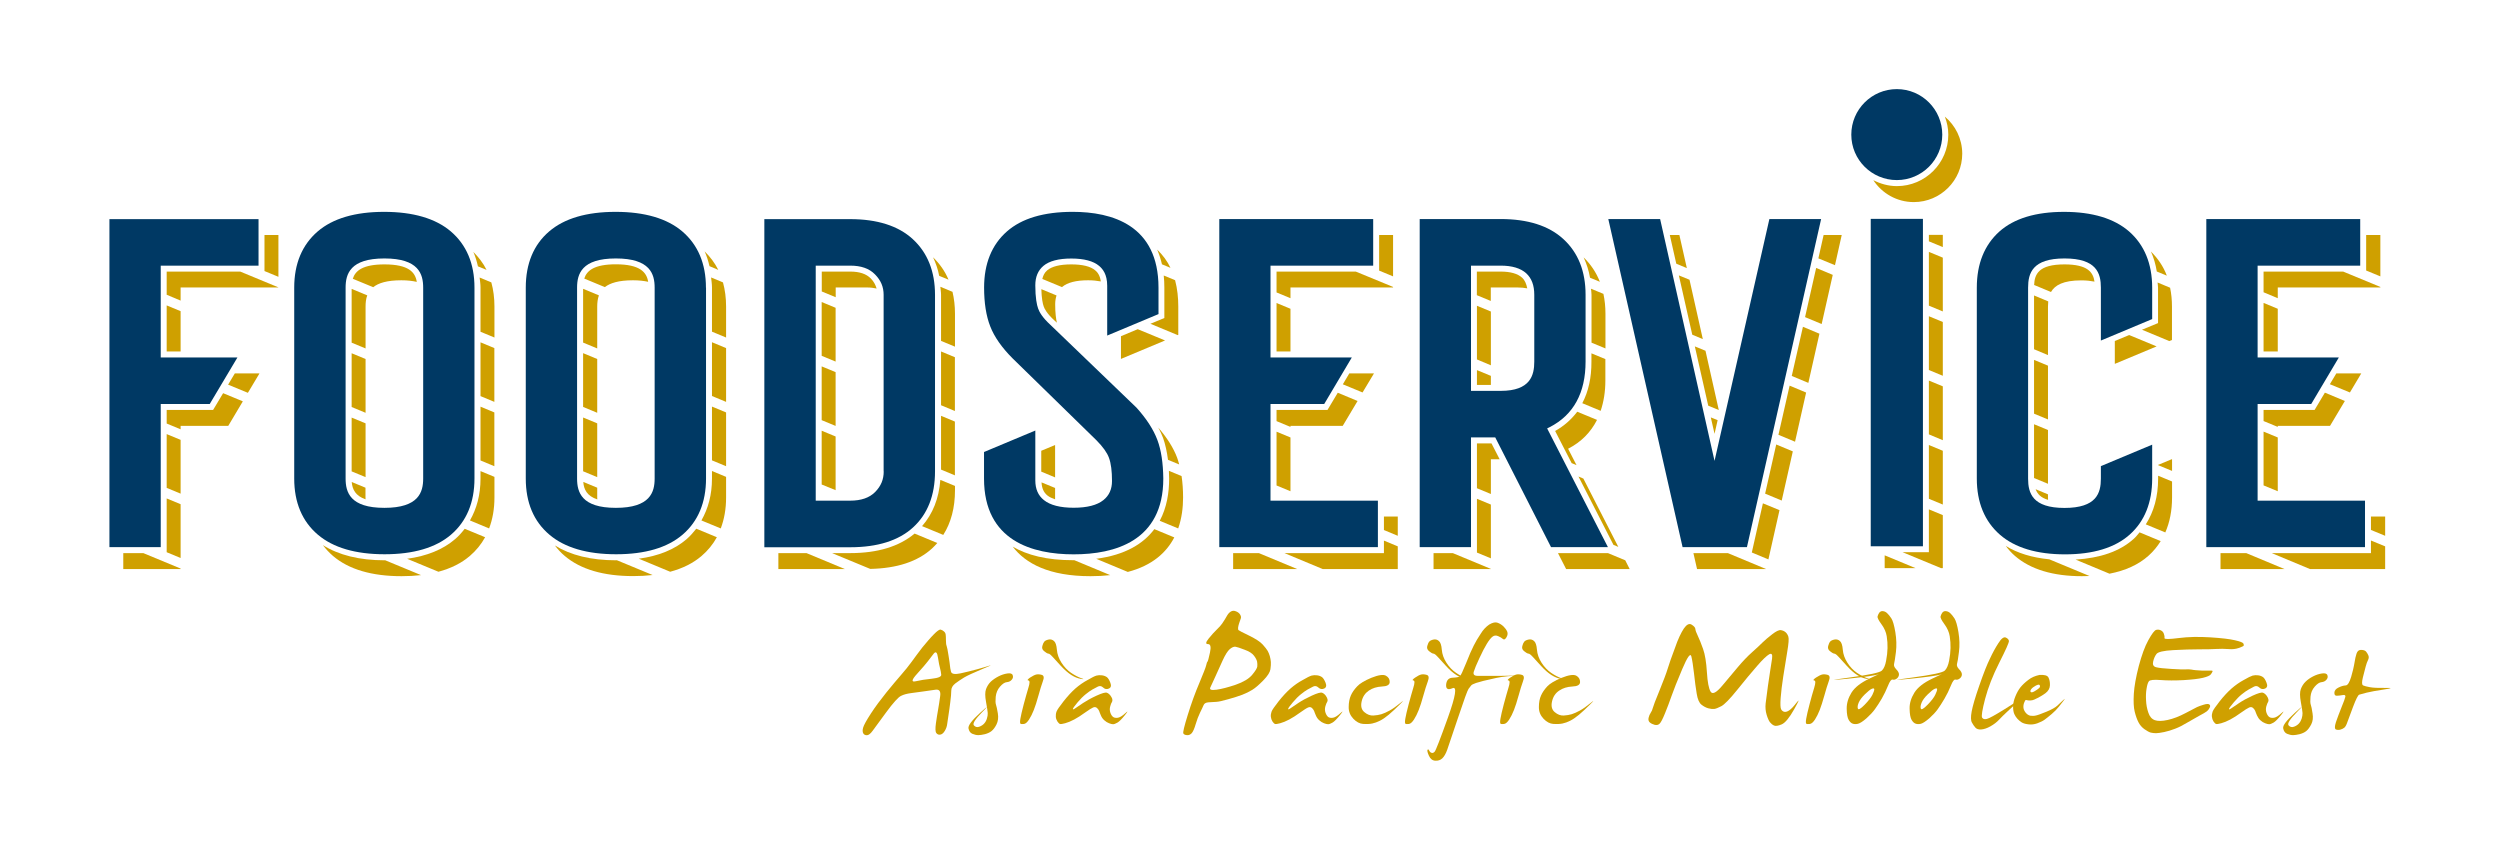
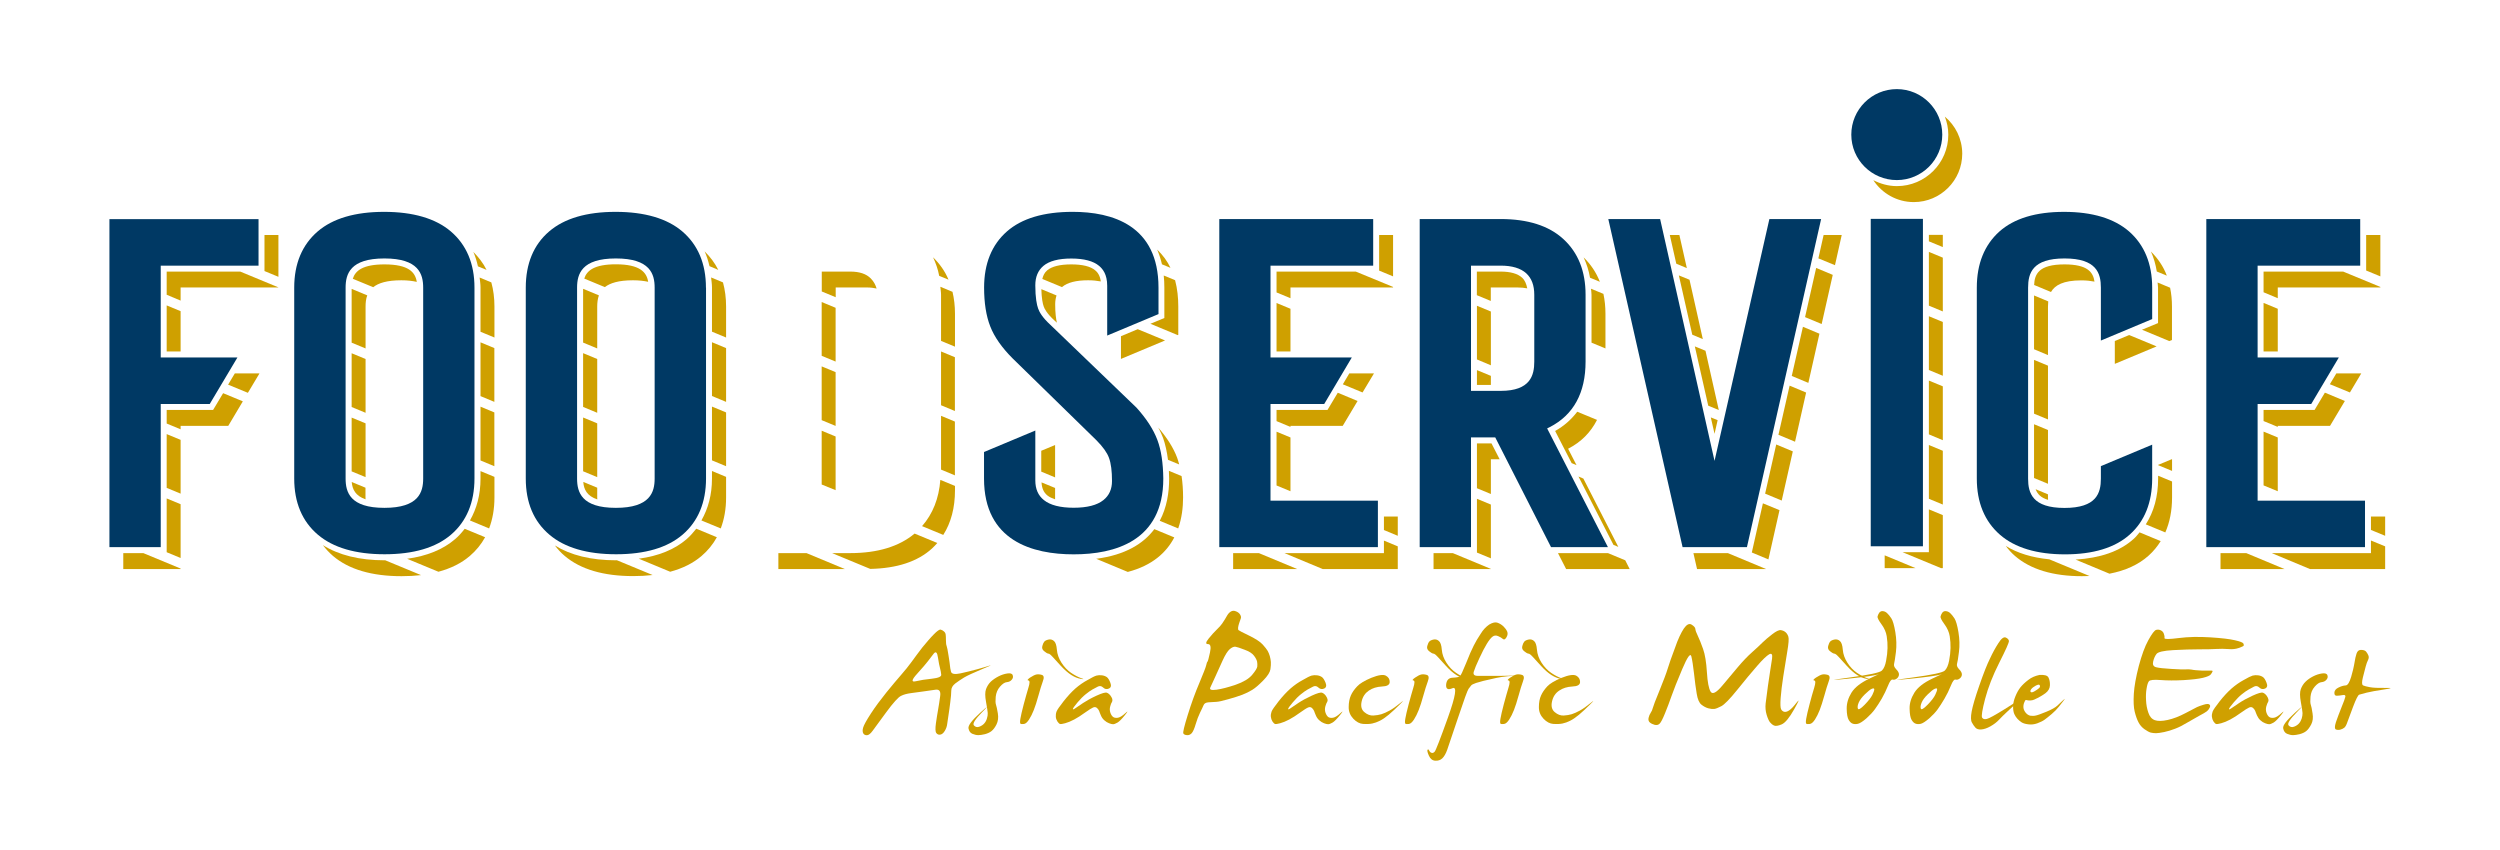
<svg xmlns="http://www.w3.org/2000/svg" version="1.1" id="Layer_1" x="0px" y="0px" viewBox="0 0 281.68 95.73" style="enable-background:new 0 0 281.68 95.73;" xml:space="preserve">
  <style type="text/css">
	.Arched_x0020_Green{fill:url(#SVGID_1_);stroke:#FFFFFF;stroke-width:0.25;stroke-miterlimit:1;}
	.st0{clip-path:url(#SVGID_3_);}
	.st1{fill:#E1E4EC;}
	.st2{fill:none;stroke:#FFFFFF;stroke-width:0.5;stroke-miterlimit:10;stroke-dasharray:3,1;}
	.st3{fill:#CFA000;}
	.st4{fill:#003964;}
	.st5{clip-path:url(#SVGID_5_);}
	.st6{fill:#FFFFFF;}
	.st7{clip-path:url(#SVGID_7_);}
	.st8{clip-path:url(#SVGID_9_);}
	.st9{clip-path:url(#SVGID_11_);}
	.st10{fill:none;stroke:#CFA000;stroke-width:0.5;stroke-miterlimit:10;stroke-dasharray:3,1;}
	.st11{clip-path:url(#SVGID_13_);}
	.st12{fill:none;stroke:#CFA000;stroke-width:2;stroke-miterlimit:10;}
	.st13{clip-path:url(#SVGID_15_);}
	.st14{fill:none;stroke:#FFFFFF;stroke-width:0.5;stroke-miterlimit:10;stroke-dasharray:3.001,1;}
	.st15{fill:#003964;stroke:#003964;stroke-width:2;stroke-miterlimit:10;}
	.st16{fill:#CFA000;stroke:#CFA000;stroke-width:2;stroke-miterlimit:10;}
	.st17{fill:none;stroke:#CFA000;stroke-miterlimit:10;}
	.st18{fill:none;stroke:#CFA000;stroke-miterlimit:10;stroke-dasharray:3.142,2.095;}
	.st19{fill:none;stroke:#CFA000;stroke-width:0.5;stroke-miterlimit:10;}
	.st20{fill:none;stroke:#CFA000;stroke-width:0.25;stroke-miterlimit:10;}
	.st21{fill:none;}
	.st22{clip-path:url(#SVGID_17_);}
	.st23{fill:#00456F;}
	.st24{fill:#20527B;}
	.st25{fill:#3E6289;}
	.st26{fill:#587397;}
	.st27{fill:#7287A7;}
	.st28{fill:#8D9CB7;}
	.st29{fill:#A8B3C8;}
	.st30{fill:#C4CBDA;}
	.st31{fill:#D4A924;}
	.st32{fill:#D9B141;}
	.st33{fill:#DEBA5A;}
	.st34{fill:#E3C473;}
	.st35{fill:#E7CD8B;}
	.st36{fill:#ECD7A3;}
	.st37{fill:#F1E1BA;}
	.st38{fill:#F6EBD1;}
	.st39{fill:#FAF5E8;}
	.st40{clip-path:url(#SVGID_19_);}
	.st41{fill:#003964;stroke:#FFFFFF;stroke-miterlimit:10;}
	.st42{fill:#587397;stroke:#FFFFFF;stroke-miterlimit:10;}
	.st43{opacity:0.6;}
	.st44{fill:#87888A;}
	.st45{stroke:#FFFFFF;stroke-miterlimit:10;}
	.st46{fill:#87888A;stroke:#FFFFFF;stroke-miterlimit:10;}
	.st47{fill:#FFFFFF;stroke:#3E3D40;stroke-miterlimit:10;}
	.st48{fill:none;stroke:#3E3D40;stroke-width:0.25;stroke-miterlimit:10;}
	.st49{fill:#3E3D40;}
	.st50{fill:none;stroke:#3E3D40;stroke-width:0.25;stroke-miterlimit:10;stroke-dasharray:2,2;}
	.st51{fill:#41A62A;}
	.st52{fill:#E2001A;}
	.st53{fill:#CFA000;stroke:#E2001A;stroke-width:0.25;}
	.st54{fill:#003964;stroke:#E2001A;stroke-width:0.25;}
	.st55{fill:none;stroke:#E5352D;stroke-width:0.583;}
	.st56{clip-path:url(#SVGID_21_);}
	.st57{clip-path:url(#SVGID_23_);}
	.st58{clip-path:url(#SVGID_25_);}
	.st59{fill:none;stroke:#FFFFFF;stroke-width:2;stroke-miterlimit:10;}
	.st60{fill:none;stroke:#3E3D40;stroke-width:0.5;stroke-miterlimit:10;stroke-dasharray:0.5;}
	.st61{clip-path:url(#SVGID_27_);}
	.st62{fill:none;stroke:#3E3D40;stroke-width:0.5;stroke-miterlimit:10;}
	.st63{fill:none;stroke:#3E3D40;stroke-width:0.5;stroke-miterlimit:10;stroke-dasharray:2.991,0.997;}
	.st64{clip-path:url(#SVGID_29_);}
	.st65{clip-path:url(#SVGID_31_);}
	.st66{fill:none;stroke:#3E3D40;stroke-width:0.25;}
	.st67{clip-path:url(#SVGID_33_);}
	.st68{fill:#305A82;}
	.st69{fill:#FFFFFF;stroke:#3E3D40;stroke-width:0.25;stroke-miterlimit:10;}
	.st70{clip-path:url(#SVGID_35_);}
	.st71{clip-path:url(#SVGID_37_);}
	.st72{fill:#ECEDED;}
	.st73{fill:#646567;}
	.st74{clip-path:url(#SVGID_39_);}
	.st75{clip-path:url(#SVGID_41_);}
	.st76{clip-path:url(#SVGID_43_);}
	.st77{clip-path:url(#SVGID_45_);}
	.st78{clip-path:url(#SVGID_47_);}
	.st79{clip-path:url(#SVGID_55_);}
	.st80{clip-path:url(#SVGID_57_);}
	.st81{clip-path:url(#SVGID_59_);}
	.st82{fill:none;stroke:#E5352D;stroke-width:0.25;}
	.st83{clip-path:url(#SVGID_61_);}
	.st84{clip-path:url(#SVGID_63_);}
	.st85{clip-path:url(#SVGID_65_);}
	.st86{clip-path:url(#SVGID_67_);}
	.st87{fill:none;stroke:#CFA000;stroke-width:3;stroke-miterlimit:10;}
	.st88{clip-path:url(#SVGID_69_);}
	.st89{clip-path:url(#SVGID_71_);}
	.st90{fill:#003964;stroke:#003964;stroke-width:0.25;stroke-miterlimit:10;}
	.st91{fill:#CFA000;stroke:#CFA000;stroke-width:0.25;stroke-miterlimit:10;}
	.st92{clip-path:url(#SVGID_73_);}
	.st93{clip-path:url(#SVGID_75_);}
	.st94{fill:#E0BF66;}
	.st95{fill:#003964;stroke:#E2001A;stroke-width:0.5;stroke-miterlimit:10;}
	.st96{clip-path:url(#SVGID_77_);}
	.st97{clip-path:url(#SVGID_79_);}
	.st98{clip-path:url(#SVGID_81_);}
	.st99{clip-path:url(#SVGID_83_);}
	.st100{fill:none;stroke:#000000;stroke-width:0.25;stroke-miterlimit:10;}
	.st101{fill:none;stroke:#E2001A;stroke-width:0.25;stroke-miterlimit:10;}
	.st102{fill:none;stroke:#E2001A;stroke-width:0.25;stroke-miterlimit:10;stroke-dasharray:0.98,0.98;}
	.st103{fill:none;stroke:#E2001A;stroke-width:0.25;stroke-miterlimit:10;stroke-dasharray:1.008,1.008;}
	.st104{fill:none;stroke:#E2001A;stroke-width:0.25;stroke-miterlimit:10;stroke-dasharray:1.006,1.006;}
	.st105{fill:none;stroke:#E2001A;stroke-width:0.25;stroke-miterlimit:10;stroke-dasharray:0.982,0.982;}
	.st106{fill:none;stroke:#E2001A;stroke-width:0.25;stroke-miterlimit:10;stroke-dasharray:0.999,0.999;}
	.st107{fill:none;stroke:#E2001A;stroke-width:0.25;stroke-miterlimit:10;stroke-dasharray:0.992,0.992;}
	.st108{fill:none;stroke:#E2001A;stroke-width:0.25;stroke-miterlimit:10;stroke-dasharray:0.991,0.991;}
	.st109{fill:none;stroke:#E2001A;stroke-width:0.25;stroke-miterlimit:10;stroke-dasharray:1.002,1.002;}
	.st110{fill:none;stroke:#E2001A;stroke-width:0.25;stroke-miterlimit:10;stroke-dasharray:0.975,0.975;}
	.st111{fill:none;stroke:#E2001A;stroke-width:0.25;stroke-miterlimit:10;stroke-dasharray:0.99,0.99;}
	.st112{fill:none;stroke:#E2001A;stroke-width:0.25;stroke-miterlimit:10;stroke-dasharray:1.01,1.01;}
	.st113{fill:none;stroke:#E2001A;stroke-width:0.25;stroke-miterlimit:10;stroke-dasharray:0.994,0.994;}
	.st114{fill:#58585A;}
	.st115{fill:none;stroke:#58585A;stroke-width:2;}
	.st116{clip-path:url(#SVGID_85_);}
	.st117{fill:none;stroke:#58585A;}
	.st118{clip-path:url(#SVGID_87_);}
	.st119{fill:none;stroke:#58585A;stroke-dasharray:2.885,2.885;}
	.st120{fill:none;stroke:#58585A;stroke-dasharray:3.024,3.024;}
	.st121{fill:none;stroke:#58585A;stroke-dasharray:3;}
	.st122{clip-path:url(#SVGID_89_);}
	.st123{fill:none;stroke:#E2001A;stroke-width:0.25;stroke-miterlimit:10;stroke-dasharray:1.017,1.017;}
	.st124{fill:none;stroke:#E2001A;stroke-width:0.25;stroke-miterlimit:10;stroke-dasharray:0.986,0.986;}
	.st125{clip-path:url(#SVGID_91_);}
	.st126{clip-path:url(#SVGID_93_);}
	.st127{fill:none;stroke:#CFA000;stroke-width:0.5;stroke-miterlimit:10;stroke-dasharray:3,2;}
	.st128{fill-rule:evenodd;clip-rule:evenodd;fill:#A6A39F;}
	.st129{fill-rule:evenodd;clip-rule:evenodd;}
	.st130{fill:#C8990C;}
	.st131{fill-rule:evenodd;clip-rule:evenodd;fill:#111211;}
	.st132{fill-rule:evenodd;clip-rule:evenodd;fill:#C8990C;}
	.st133{fill-rule:evenodd;clip-rule:evenodd;fill:#3F3D3A;}
	.st134{fill-rule:evenodd;clip-rule:evenodd;fill:#201F1D;}
	.st135{fill-rule:evenodd;clip-rule:evenodd;fill:#75181A;}
	.st136{fill-rule:evenodd;clip-rule:evenodd;fill:#601A1B;}
	.st137{fill:#F7DFA5;}
	.st138{fill:#A6132F;}
	.st139{fill:#931232;}
	.st140{fill:none;stroke:#87888A;stroke-width:0.25;stroke-miterlimit:10;}
	.st141{clip-path:url(#SVGID_95_);}
	.st142{fill-rule:evenodd;clip-rule:evenodd;fill:#CFA000;}
	.st143{fill:none;stroke:#E2001A;stroke-width:0.25;stroke-miterlimit:10;stroke-dasharray:1.021,1.021;}
	.st144{fill:none;stroke:#E2001A;stroke-width:0.25;stroke-miterlimit:10;stroke-dasharray:0.994,0.994;}
	.st145{fill:none;stroke:#E2001A;stroke-width:0.25;stroke-miterlimit:10;stroke-dasharray:1.004,1.004;}
	.st146{fill:none;stroke:#E2001A;stroke-width:0.25;stroke-miterlimit:10;stroke-dasharray:1.008,1.008;}
	.st147{fill:none;stroke:#E2001A;stroke-width:0.25;stroke-miterlimit:10;stroke-dasharray:1.006,1.006;}
	.st148{fill:none;stroke:#E2001A;stroke-width:0.25;stroke-miterlimit:10;stroke-dasharray:1.001,1.001;}
	.st149{fill:none;stroke:#E2001A;stroke-width:0.25;stroke-miterlimit:10;stroke-dasharray:0.984,0.984;}
	.st150{fill:none;stroke:#E2001A;stroke-width:0.25;stroke-miterlimit:10;stroke-dasharray:0.993,0.993;}
	.st151{fill:none;stroke:#E2001A;stroke-width:0.25;stroke-miterlimit:10;stroke-dasharray:1.004,1.004;}
	.st152{fill:none;stroke:#E2001A;stroke-width:0.25;stroke-miterlimit:10;stroke-dasharray:1.005,1.005;}
	.st153{fill:none;stroke:#E2001A;stroke-width:0.25;stroke-miterlimit:10;stroke-dasharray:1.008,1.008;}
	.st154{fill:none;stroke:#E2001A;stroke-width:0.25;stroke-miterlimit:10;stroke-dasharray:0.996,0.996;}
	.st155{fill:none;stroke:#E2001A;stroke-width:0.25;stroke-miterlimit:10;stroke-dasharray:1.02,1.02;}
	.st156{fill:none;stroke:#E2001A;stroke-width:0.25;stroke-miterlimit:10;stroke-dasharray:0.995,0.995;}
	.st157{fill:none;stroke:#E2001A;stroke-width:0.25;stroke-miterlimit:10;stroke-dasharray:1.009,1.009;}
	.st158{clip-path:url(#SVGID_97_);}
	.st159{fill-rule:evenodd;clip-rule:evenodd;fill:#5F1A1B;}
	.st160{fill:#B10035;}
	.st161{fill:none;stroke:#CFA000;stroke-width:0.5;stroke-miterlimit:10;stroke-dasharray:3.003,2.002;}
	.st162{fill:#A40133;}
	.st163{fill:none;stroke:#E2001A;stroke-width:0.25;stroke-miterlimit:10;stroke-dasharray:0.997,0.997;}
	.st164{fill:none;stroke:#E2001A;stroke-width:0.25;stroke-miterlimit:10;stroke-dasharray:0.992,0.992;}
	.st165{fill:none;stroke:#E2001A;stroke-width:0.25;stroke-miterlimit:10;stroke-dasharray:1.017,1.017;}
	.st166{fill:none;stroke:#E2001A;stroke-width:0.25;stroke-miterlimit:10;stroke-dasharray:0.991,0.991;}
	.st167{fill:none;stroke:#E2001A;stroke-width:0.25;stroke-miterlimit:10;stroke-dasharray:0.998,0.998;}
	.st168{fill:none;stroke:#E2001A;stroke-width:0.25;stroke-miterlimit:10;stroke-dasharray:1,1;}
	.st169{clip-path:url(#SVGID_99_);}
</style>
  <linearGradient id="SVGID_1_" gradientUnits="userSpaceOnUse" x1="-8707.719" y1="5303.168" x2="-8707.012" y2="5302.461">
    <stop offset="0" style="stop-color:#259E2E" />
    <stop offset="0.983" style="stop-color:#1C381D" />
  </linearGradient>
  <g>
    <g>
      <path class="st3" d="M105.21,71.48c0.38-0.39,0.64-0.57,0.77-0.54c0.13,0.03,0.26,0.1,0.37,0.2c0.12,0.1,0.18,0.21,0.2,0.35    c0.02,0.13,0.03,0.35,0.03,0.66c0,0.31,0.03,0.52,0.08,0.63c0.05,0.12,0.12,0.49,0.22,1.13c0.1,0.63,0.15,1.01,0.16,1.15    c0.01,0.14,0.04,0.34,0.11,0.61c0.06,0.27,0.42,0.34,1.07,0.2c0.64-0.14,1.28-0.3,1.91-0.47c0.62-0.18,1.09-0.31,1.39-0.41    c0.3-0.09-0.02,0.05-0.95,0.44c-0.93,0.39-1.58,0.69-1.95,0.91c-0.37,0.23-0.7,0.45-0.99,0.67c-0.29,0.23-0.45,0.49-0.45,0.81    c0,0.31-0.04,0.74-0.11,1.29c-0.07,0.55-0.13,1.03-0.2,1.45c-0.07,0.42-0.12,0.76-0.15,1.02c-0.03,0.27-0.12,0.52-0.27,0.77    c-0.15,0.25-0.32,0.39-0.5,0.42c-0.19,0.04-0.34-0.03-0.45-0.17c-0.12-0.15-0.13-0.52-0.05-1.1c0.08-0.58,0.17-1.11,0.25-1.57    c0.08-0.46,0.16-0.96,0.23-1.5c0.08-0.54-0.1-0.78-0.52-0.72c-0.42,0.06-0.87,0.12-1.33,0.19c-0.47,0.07-0.93,0.13-1.4,0.19    c-0.47,0.06-0.86,0.16-1.17,0.32c-0.31,0.15-0.86,0.76-1.65,1.83c-0.79,1.07-1.3,1.77-1.54,2.1c-0.24,0.33-0.46,0.5-0.65,0.5    s-0.33-0.07-0.41-0.22c-0.08-0.15-0.09-0.36-0.01-0.64c0.08-0.28,0.37-0.81,0.87-1.58c0.5-0.77,1.09-1.56,1.75-2.38    c0.66-0.81,1.22-1.48,1.66-1.98c0.44-0.5,0.84-1,1.19-1.48c0.35-0.49,0.75-1.02,1.2-1.61C104.41,72.36,104.82,71.87,105.21,71.48z     M105.68,74.08c-0.08-0.58-0.24-0.73-0.48-0.43c-0.23,0.29-0.45,0.58-0.65,0.85c-0.2,0.27-0.61,0.74-1.22,1.42    c-0.62,0.68-0.67,0.96-0.16,0.84c0.51-0.12,1.12-0.22,1.84-0.29c0.72-0.08,1.07-0.23,1.04-0.46c-0.02-0.23-0.07-0.47-0.13-0.7    C105.85,75.07,105.77,74.66,105.68,74.08z" />
      <path class="st3" d="M112.5,76.21c0.33-0.17,0.66-0.28,1-0.33c0.33-0.05,0.54,0.01,0.6,0.19c0.07,0.17,0.04,0.35-0.1,0.51    c-0.14,0.17-0.32,0.26-0.56,0.28c-0.24,0.02-0.49,0.19-0.77,0.51c-0.28,0.32-0.43,0.7-0.48,1.13c-0.04,0.44-0.03,0.74,0.03,0.9    c0.06,0.17,0.13,0.49,0.21,0.98c0.08,0.48,0.02,0.89-0.15,1.24c-0.17,0.34-0.36,0.59-0.56,0.75c-0.2,0.16-0.45,0.27-0.74,0.35    c-0.3,0.07-0.55,0.11-0.75,0.11c-0.21,0-0.43-0.05-0.67-0.15c-0.24-0.1-0.38-0.31-0.44-0.62c-0.05-0.32,0.38-0.89,1.31-1.74    c0.93-0.84,1-0.87,0.22-0.07c-0.78,0.79-1.09,1.29-0.92,1.48c0.17,0.19,0.37,0.24,0.61,0.15c0.24-0.09,0.42-0.21,0.56-0.37    c0.14-0.16,0.24-0.34,0.3-0.56c0.07-0.22,0.1-0.43,0.09-0.61c-0.01-0.19-0.07-0.6-0.19-1.25c-0.12-0.64-0.12-1.13,0-1.45    c0.12-0.32,0.3-0.61,0.54-0.84C111.88,76.58,112.17,76.38,112.5,76.21z" />
      <path class="st3" d="M116.75,76c0.19-0.04,0.39-0.03,0.63,0.04c0.24,0.07,0.28,0.31,0.12,0.72c-0.15,0.42-0.32,0.96-0.5,1.62    c-0.18,0.67-0.36,1.21-0.52,1.62c-0.16,0.41-0.34,0.77-0.54,1.08c-0.2,0.3-0.39,0.47-0.57,0.49c-0.18,0.02-0.31,0.02-0.38-0.02    c-0.07-0.04-0.08-0.23-0.02-0.58c0.06-0.35,0.18-0.88,0.37-1.6c0.19-0.72,0.37-1.34,0.53-1.88c0.17-0.53,0.17-0.8,0-0.82    c-0.16-0.01-0.1-0.12,0.18-0.32C116.35,76.16,116.58,76.04,116.75,76z M118.75,72.22c0.18,0.15,0.29,0.47,0.33,0.98    c0.04,0.5,0.21,0.99,0.52,1.47c0.31,0.48,0.67,0.86,1.08,1.14c0.42,0.28,0.8,0.48,1.14,0.6c0.34,0.11,0.34,0.14-0.03,0.08    c-0.37-0.06-0.73-0.21-1.09-0.44c-0.36-0.23-0.75-0.57-1.17-1.02c-0.42-0.45-0.72-0.79-0.91-1c-0.19-0.21-0.33-0.33-0.4-0.36    c-0.08-0.03-0.15-0.04-0.2-0.05c-0.05-0.01-0.18-0.1-0.37-0.25c-0.2-0.15-0.27-0.34-0.21-0.57c0.05-0.22,0.13-0.39,0.22-0.5    c0.09-0.11,0.25-0.19,0.48-0.24C118.36,72.01,118.56,72.06,118.75,72.22z" />
      <path class="st3" d="M123.54,76.12c0.19-0.05,0.4-0.06,0.63-0.03c0.23,0.03,0.41,0.11,0.55,0.21c0.14,0.11,0.27,0.32,0.39,0.64    c0.12,0.32,0.07,0.53-0.17,0.64c-0.24,0.11-0.45,0.07-0.64-0.11c-0.19-0.18-0.39-0.22-0.6-0.11c-0.21,0.11-0.41,0.22-0.62,0.33    c-0.2,0.11-0.45,0.29-0.75,0.53c-0.3,0.24-0.61,0.55-0.92,0.92c-0.31,0.38-0.49,0.61-0.52,0.72c-0.03,0.1,0.05,0.09,0.24-0.04    c0.2-0.13,0.49-0.33,0.9-0.61c0.41-0.27,0.91-0.55,1.52-0.83c0.61-0.28,1-0.39,1.16-0.33c0.16,0.06,0.3,0.18,0.42,0.34    c0.12,0.17,0.19,0.31,0.2,0.43c0.02,0.12,0,0.21-0.05,0.29c-0.06,0.07-0.12,0.23-0.19,0.48c-0.07,0.25-0.06,0.49,0.02,0.72    c0.08,0.23,0.19,0.39,0.32,0.48c0.13,0.09,0.31,0.11,0.53,0.08c0.22-0.04,0.5-0.21,0.83-0.51c0.33-0.3,0.31-0.23-0.04,0.21    c-0.36,0.45-0.64,0.73-0.85,0.85c-0.21,0.12-0.37,0.18-0.49,0.18c-0.11,0-0.27-0.04-0.45-0.11c-0.19-0.07-0.36-0.18-0.53-0.33    c-0.17-0.15-0.3-0.33-0.39-0.55c-0.09-0.22-0.16-0.37-0.19-0.48c-0.03-0.1-0.11-0.22-0.23-0.34c-0.12-0.12-0.27-0.15-0.45-0.08    c-0.17,0.07-0.48,0.27-0.92,0.58c-0.44,0.32-0.84,0.58-1.22,0.78c-0.38,0.2-0.72,0.34-1.02,0.42c-0.3,0.08-0.49,0.11-0.58,0.08    c-0.09-0.03-0.18-0.12-0.29-0.28c-0.1-0.16-0.17-0.34-0.18-0.53c-0.01-0.19,0.01-0.39,0.08-0.58c0.07-0.2,0.34-0.58,0.8-1.17    c0.46-0.58,0.9-1.06,1.33-1.44c0.43-0.37,0.88-0.69,1.37-0.95C123.01,76.34,123.34,76.18,123.54,76.12z" />
      <path class="st3" d="M138.69,68.9c0.17-0.1,0.35-0.11,0.57-0.02c0.21,0.08,0.38,0.21,0.47,0.37c0.1,0.17,0.12,0.31,0.07,0.44    c-0.05,0.12-0.11,0.29-0.17,0.49c-0.07,0.2-0.11,0.37-0.13,0.52c-0.02,0.15,0,0.25,0.05,0.3c0.05,0.05,0.45,0.26,1.2,0.62    c0.75,0.37,1.25,0.7,1.52,1c0.27,0.3,0.45,0.53,0.55,0.7c0.1,0.17,0.18,0.37,0.25,0.6c0.06,0.23,0.11,0.46,0.12,0.67    c0.01,0.22,0,0.49-0.05,0.82c-0.05,0.33-0.31,0.75-0.8,1.25c-0.49,0.5-0.9,0.86-1.25,1.07c-0.35,0.21-0.72,0.4-1.12,0.55    c-0.4,0.15-0.92,0.32-1.57,0.5c-0.65,0.19-1.11,0.29-1.37,0.3c-0.27,0.02-0.55,0.03-0.85,0.05c-0.3,0.02-0.49,0.12-0.57,0.32    c-0.08,0.2-0.22,0.48-0.4,0.85c-0.18,0.37-0.34,0.79-0.49,1.29c-0.14,0.49-0.29,0.82-0.43,1c-0.15,0.17-0.33,0.26-0.54,0.24    c-0.21-0.01-0.35-0.07-0.42-0.19c-0.07-0.11,0.1-0.81,0.5-2.1c0.4-1.29,0.83-2.48,1.3-3.58c0.46-1.1,0.72-1.76,0.77-1.99    c0.05-0.23,0.1-0.38,0.15-0.42c0.05-0.05,0.14-0.39,0.28-1.03c0.14-0.64,0.06-0.95-0.22-0.95c-0.29,0.01-0.27-0.2,0.07-0.62    c0.33-0.41,0.64-0.75,0.92-1.02c0.28-0.27,0.48-0.49,0.6-0.67c0.12-0.18,0.21-0.34,0.3-0.46c0.08-0.12,0.17-0.28,0.27-0.46    C138.39,69.14,138.52,69,138.69,68.9z M139.21,72.87c-0.18-0.03-0.4,0.06-0.65,0.27c-0.25,0.22-0.51,0.64-0.8,1.27    c-0.28,0.63-0.56,1.23-0.82,1.81c-0.27,0.58-0.46,0.99-0.57,1.24c-0.12,0.25,0.11,0.33,0.7,0.25c0.58-0.08,1.3-0.27,2.16-0.56    c0.86-0.3,1.48-0.67,1.85-1.11c0.37-0.44,0.56-0.76,0.58-0.94c0.02-0.18,0.01-0.37-0.02-0.55c-0.04-0.18-0.15-0.41-0.35-0.67    c-0.2-0.27-0.55-0.49-1.05-0.67C139.73,73.01,139.39,72.9,139.21,72.87z" />
      <path class="st3" d="M147.78,76.12c0.19-0.05,0.4-0.06,0.63-0.03c0.23,0.03,0.41,0.11,0.55,0.21c0.14,0.11,0.27,0.32,0.4,0.64    c0.12,0.32,0.07,0.53-0.17,0.64c-0.23,0.11-0.45,0.07-0.64-0.11c-0.19-0.18-0.39-0.22-0.6-0.11c-0.21,0.11-0.42,0.22-0.62,0.33    c-0.2,0.11-0.45,0.29-0.75,0.53c-0.3,0.24-0.61,0.55-0.92,0.92c-0.32,0.38-0.49,0.61-0.52,0.72c-0.03,0.1,0.05,0.09,0.24-0.04    c0.2-0.13,0.5-0.33,0.9-0.61c0.4-0.27,0.91-0.55,1.52-0.83c0.61-0.28,1-0.39,1.16-0.33c0.16,0.06,0.3,0.18,0.42,0.34    c0.12,0.17,0.18,0.31,0.2,0.43c0.02,0.12,0,0.21-0.06,0.29c-0.05,0.07-0.12,0.23-0.19,0.48c-0.07,0.25-0.06,0.49,0.02,0.72    c0.08,0.23,0.19,0.39,0.31,0.48c0.13,0.09,0.31,0.11,0.53,0.08c0.23-0.04,0.5-0.21,0.83-0.51c0.33-0.3,0.32-0.23-0.04,0.21    c-0.36,0.45-0.64,0.73-0.85,0.85c-0.21,0.12-0.37,0.18-0.49,0.18c-0.12,0-0.27-0.04-0.46-0.11c-0.19-0.07-0.36-0.18-0.53-0.33    c-0.17-0.15-0.3-0.33-0.39-0.55c-0.09-0.22-0.16-0.37-0.19-0.48c-0.04-0.1-0.11-0.22-0.23-0.34c-0.12-0.12-0.27-0.15-0.44-0.08    c-0.18,0.07-0.48,0.27-0.92,0.58c-0.44,0.32-0.84,0.58-1.22,0.78c-0.38,0.2-0.72,0.34-1.02,0.42c-0.3,0.08-0.5,0.11-0.58,0.08    c-0.09-0.03-0.18-0.12-0.29-0.28c-0.1-0.16-0.16-0.34-0.18-0.53c-0.02-0.19,0.01-0.39,0.08-0.58c0.07-0.2,0.34-0.58,0.8-1.17    c0.46-0.58,0.91-1.06,1.34-1.44c0.43-0.37,0.88-0.69,1.37-0.95C147.25,76.34,147.58,76.18,147.78,76.12z" />
      <path class="st3" d="M154.51,76.37c0.8-0.32,1.35-0.4,1.64-0.24c0.29,0.16,0.44,0.4,0.43,0.71c0,0.32-0.29,0.49-0.87,0.51    c-0.58,0.03-1.07,0.18-1.48,0.46c-0.41,0.28-0.69,0.68-0.81,1.22c-0.12,0.54-0.02,0.94,0.31,1.21c0.33,0.28,0.67,0.4,1.01,0.38    c0.34-0.02,0.65-0.07,0.91-0.15c0.26-0.08,0.57-0.22,0.92-0.41c0.35-0.19,0.74-0.47,1.18-0.83c0.44-0.36,0.42-0.31-0.03,0.14    c-0.46,0.46-0.87,0.84-1.25,1.16c-0.37,0.31-0.71,0.54-1,0.68c-0.29,0.15-0.58,0.25-0.86,0.31c-0.28,0.06-0.62,0.07-1.01,0.05    c-0.4-0.03-0.77-0.22-1.12-0.59c-0.35-0.37-0.53-0.81-0.52-1.32c0-0.51,0.09-0.94,0.24-1.29c0.15-0.35,0.39-0.69,0.71-1.03    C153.21,77.01,153.75,76.69,154.51,76.37z" />
      <path class="st3" d="M160.12,76c0.18-0.04,0.39-0.03,0.63,0.04s0.28,0.31,0.13,0.72c-0.16,0.42-0.32,0.96-0.51,1.62    c-0.18,0.67-0.36,1.21-0.52,1.62c-0.16,0.41-0.34,0.77-0.54,1.08c-0.2,0.3-0.39,0.47-0.57,0.49c-0.18,0.02-0.31,0.02-0.38-0.02    c-0.07-0.04-0.08-0.23-0.02-0.58c0.06-0.35,0.18-0.88,0.37-1.6c0.19-0.72,0.37-1.34,0.53-1.88c0.17-0.53,0.17-0.8,0.01-0.82    c-0.16-0.01-0.1-0.12,0.19-0.32C159.72,76.16,159.95,76.04,160.12,76z M162.12,72.22c0.18,0.15,0.29,0.47,0.33,0.98    c0.04,0.5,0.21,0.99,0.52,1.47c0.31,0.48,0.67,0.86,1.09,1.14c0.41,0.28,0.79,0.48,1.14,0.6c0.35,0.11,0.34,0.14-0.03,0.08    c-0.37-0.06-0.73-0.21-1.09-0.44c-0.36-0.23-0.75-0.57-1.16-1.02c-0.41-0.45-0.72-0.79-0.91-1c-0.19-0.21-0.33-0.33-0.41-0.36    c-0.08-0.03-0.15-0.04-0.2-0.05c-0.06-0.01-0.18-0.1-0.38-0.25c-0.19-0.15-0.27-0.34-0.21-0.57c0.06-0.22,0.13-0.39,0.22-0.5    c0.09-0.11,0.25-0.19,0.48-0.24C161.73,72.01,161.94,72.06,162.12,72.22z" />
      <path class="st3" d="M167.79,70.37c0.39-0.23,0.71-0.3,0.96-0.2c0.26,0.1,0.47,0.24,0.65,0.41c0.17,0.17,0.32,0.36,0.41,0.56    c0.09,0.2,0.07,0.42-0.07,0.66c-0.14,0.24-0.28,0.31-0.41,0.19c-0.13-0.12-0.31-0.22-0.54-0.32c-0.23-0.1-0.44-0.08-0.62,0.06    c-0.19,0.14-0.4,0.41-0.64,0.8c-0.24,0.39-0.53,0.94-0.85,1.64c-0.33,0.7-0.53,1.2-0.63,1.52c-0.09,0.32,0.07,0.47,0.5,0.46    c0.42,0,0.9,0,1.44,0c0.54,0.01,1.59,0,3.16-0.04c1.56-0.04,1.71-0.04,0.45-0.01c-1.26,0.03-2.26,0.12-2.99,0.28    c-0.73,0.16-1.23,0.27-1.49,0.34c-0.26,0.07-0.53,0.14-0.81,0.23c-0.29,0.1-0.47,0.19-0.55,0.28c-0.08,0.09-0.18,0.22-0.3,0.39    c-0.12,0.17-0.51,1.24-1.17,3.22c-0.66,1.98-1.08,3.19-1.23,3.64c-0.16,0.45-0.35,0.77-0.56,0.97c-0.22,0.2-0.48,0.28-0.79,0.26    c-0.32-0.02-0.55-0.21-0.71-0.56c-0.16-0.35-0.21-0.57-0.16-0.66c0.05-0.09,0.11-0.07,0.18,0.06c0.06,0.14,0.15,0.23,0.27,0.27    c0.12,0.05,0.24,0,0.36-0.13c0.12-0.13,0.62-1.41,1.49-3.84c0.87-2.43,1.05-3.54,0.52-3.31c-0.52,0.23-0.76,0.09-0.72-0.41    c0.05-0.5,0.29-0.75,0.72-0.77c0.43-0.02,0.7-0.07,0.82-0.15c0.11-0.09,0.34-0.58,0.7-1.47c0.35-0.89,0.64-1.56,0.87-2    c0.22-0.44,0.48-0.88,0.77-1.31C167.1,70.96,167.43,70.62,167.79,70.37z" />
      <path class="st3" d="M170.85,76c0.18-0.04,0.39-0.03,0.63,0.04c0.24,0.07,0.28,0.31,0.12,0.72c-0.15,0.42-0.32,0.96-0.5,1.62    c-0.18,0.67-0.36,1.21-0.52,1.62c-0.16,0.41-0.34,0.77-0.54,1.08c-0.2,0.3-0.39,0.47-0.58,0.49c-0.18,0.02-0.31,0.02-0.38-0.02    c-0.07-0.04-0.08-0.23-0.02-0.58c0.06-0.35,0.18-0.88,0.37-1.6c0.19-0.72,0.37-1.34,0.53-1.88c0.17-0.53,0.17-0.8,0.01-0.82    c-0.17-0.01-0.1-0.12,0.19-0.32C170.44,76.16,170.67,76.04,170.85,76z M172.84,72.22c0.18,0.15,0.29,0.47,0.33,0.98    c0.04,0.5,0.21,0.99,0.52,1.47c0.31,0.48,0.67,0.86,1.08,1.14c0.41,0.28,0.79,0.48,1.14,0.6c0.35,0.11,0.33,0.14-0.03,0.08    c-0.37-0.06-0.73-0.21-1.09-0.44c-0.36-0.23-0.75-0.57-1.16-1.02c-0.42-0.45-0.72-0.79-0.91-1c-0.19-0.21-0.33-0.33-0.41-0.36    c-0.08-0.03-0.14-0.04-0.2-0.05c-0.06-0.01-0.18-0.1-0.38-0.25c-0.2-0.15-0.27-0.34-0.21-0.57c0.05-0.22,0.13-0.39,0.22-0.5    c0.09-0.11,0.25-0.19,0.48-0.24C172.45,72.01,172.66,72.06,172.84,72.22z" />
      <path class="st3" d="M175.95,76.37c0.8-0.32,1.36-0.4,1.65-0.24c0.29,0.16,0.43,0.4,0.43,0.71c0,0.32-0.29,0.49-0.87,0.51    c-0.58,0.03-1.07,0.18-1.48,0.46c-0.42,0.28-0.69,0.68-0.81,1.22c-0.12,0.54-0.02,0.94,0.31,1.21c0.33,0.28,0.67,0.4,1.01,0.38    c0.34-0.02,0.64-0.07,0.9-0.15c0.26-0.08,0.57-0.22,0.92-0.41c0.35-0.19,0.74-0.47,1.18-0.83c0.44-0.36,0.43-0.31-0.03,0.14    c-0.46,0.46-0.87,0.84-1.25,1.16c-0.38,0.31-0.71,0.54-1,0.68c-0.29,0.15-0.58,0.25-0.86,0.31c-0.28,0.06-0.62,0.07-1.02,0.05    c-0.4-0.03-0.77-0.22-1.12-0.59c-0.35-0.37-0.53-0.81-0.52-1.32c0-0.51,0.08-0.94,0.24-1.29c0.15-0.35,0.39-0.69,0.7-1.03    C174.64,77.01,175.18,76.69,175.95,76.37z" />
      <path class="st3" d="M189.72,70.82c0.32-0.46,0.61-0.61,0.88-0.44c0.27,0.17,0.41,0.33,0.42,0.49c0.01,0.15,0.1,0.42,0.28,0.78    c0.18,0.37,0.37,0.86,0.59,1.47c0.22,0.62,0.36,1.49,0.43,2.61c0.07,1.13,0.21,1.86,0.42,2.2c0.21,0.34,0.64,0.12,1.3-0.66    c0.66-0.78,1.25-1.48,1.78-2.12c0.54-0.64,1.06-1.19,1.59-1.66c0.52-0.47,0.92-0.83,1.18-1.1c0.27-0.26,0.62-0.57,1.08-0.92    c0.45-0.35,0.78-0.51,1-0.47c0.21,0.04,0.39,0.12,0.52,0.24c0.14,0.12,0.24,0.29,0.31,0.5c0.07,0.21,0.03,0.78-0.13,1.71    c-0.16,0.93-0.31,1.86-0.45,2.79c-0.14,0.92-0.24,1.73-0.29,2.41c-0.05,0.68-0.03,1.1,0.05,1.26c0.09,0.16,0.21,0.26,0.36,0.29    c0.15,0.03,0.33-0.01,0.55-0.16c0.22-0.14,0.5-0.44,0.85-0.89c0.35-0.45,0.25-0.19-0.29,0.77c-0.54,0.96-1.01,1.53-1.41,1.7    c-0.4,0.17-0.7,0.21-0.87,0.12c-0.18-0.09-0.32-0.21-0.45-0.37c-0.12-0.16-0.25-0.44-0.37-0.84c-0.12-0.4-0.16-0.83-0.11-1.28    c0.05-0.45,0.14-1.12,0.26-1.99c0.12-0.87,0.21-1.48,0.27-1.81c0.05-0.33,0.12-0.74,0.19-1.23c0.07-0.49-0.04-0.65-0.32-0.5    c-0.28,0.16-0.74,0.59-1.36,1.31c-0.62,0.72-1.37,1.6-2.22,2.67c-0.86,1.07-1.47,1.69-1.82,1.87c-0.35,0.18-0.62,0.29-0.79,0.31    c-0.17,0.02-0.39,0-0.66-0.07c-0.26-0.07-0.53-0.21-0.78-0.41c-0.26-0.2-0.44-0.62-0.54-1.25c-0.11-0.63-0.2-1.38-0.3-2.26    c-0.1-0.87-0.2-1.52-0.3-1.93c-0.11-0.42-0.44,0.05-1.02,1.41c-0.57,1.35-0.98,2.37-1.21,3.04c-0.23,0.67-0.48,1.32-0.74,1.96    c-0.26,0.64-0.46,1.03-0.61,1.17c-0.14,0.14-0.32,0.18-0.55,0.13c-0.22-0.06-0.41-0.15-0.55-0.27c-0.14-0.12-0.19-0.3-0.14-0.52    c0.05-0.22,0.13-0.41,0.24-0.57c0.11-0.16,0.19-0.34,0.24-0.55c0.05-0.21,0.3-0.87,0.76-1.98c0.45-1.11,0.76-1.93,0.92-2.46    c0.16-0.54,0.43-1.29,0.8-2.28C189.06,72.01,189.41,71.29,189.72,70.82z" />
      <path class="st3" d="M205.3,76c0.18-0.04,0.39-0.03,0.63,0.04s0.28,0.31,0.12,0.72c-0.15,0.42-0.32,0.96-0.5,1.62    c-0.19,0.67-0.36,1.21-0.52,1.62c-0.16,0.41-0.34,0.77-0.54,1.08c-0.2,0.3-0.39,0.47-0.58,0.49c-0.18,0.02-0.31,0.02-0.38-0.02    c-0.07-0.04-0.08-0.23-0.02-0.58c0.06-0.35,0.18-0.88,0.37-1.6c0.19-0.72,0.36-1.34,0.53-1.88c0.16-0.53,0.17-0.8,0-0.82    c-0.16-0.01-0.1-0.12,0.19-0.32C204.9,76.16,205.13,76.04,205.3,76z M207.3,72.22c0.18,0.15,0.29,0.47,0.33,0.98    c0.04,0.5,0.21,0.99,0.52,1.47c0.3,0.48,0.67,0.86,1.08,1.14c0.42,0.28,0.8,0.48,1.14,0.6c0.35,0.11,0.34,0.14-0.03,0.08    c-0.37-0.06-0.73-0.21-1.09-0.44c-0.36-0.23-0.75-0.57-1.16-1.02c-0.42-0.45-0.72-0.79-0.91-1c-0.19-0.21-0.33-0.33-0.41-0.36    c-0.08-0.03-0.14-0.04-0.2-0.05c-0.06-0.01-0.18-0.1-0.38-0.25c-0.2-0.15-0.26-0.34-0.21-0.57c0.06-0.22,0.13-0.39,0.22-0.5    c0.09-0.11,0.25-0.19,0.48-0.24C206.91,72.01,207.12,72.06,207.3,72.22z" />
      <path class="st3" d="M211.73,69.05c0.1-0.14,0.24-0.21,0.41-0.19c0.17,0.01,0.33,0.08,0.48,0.22c0.15,0.14,0.31,0.33,0.48,0.59    c0.17,0.26,0.32,0.78,0.45,1.55c0.13,0.78,0.15,1.52,0.07,2.23c-0.09,0.71-0.16,1.16-0.21,1.35c-0.05,0.19,0.03,0.39,0.24,0.61    c0.22,0.22,0.32,0.42,0.31,0.6c-0.01,0.18-0.1,0.33-0.25,0.45c-0.16,0.12-0.31,0.15-0.46,0.11c-0.15-0.04-0.32,0.18-0.52,0.68    c-0.2,0.5-0.44,0.99-0.71,1.47c-0.28,0.48-0.55,0.88-0.78,1.2c-0.23,0.32-0.55,0.66-0.95,1.02c-0.4,0.35-0.72,0.55-0.95,0.61    c-0.22,0.05-0.42,0.05-0.58-0.01c-0.17-0.05-0.32-0.19-0.46-0.42c-0.14-0.23-0.22-0.65-0.23-1.26c-0.01-0.61,0.17-1.22,0.54-1.82    c0.38-0.6,1.05-1.12,2.02-1.58c0.97-0.45,1.3-0.62,0.99-0.48c-0.31,0.13-1.48,0.29-3.51,0.5c-2.03,0.2-1.94,0.16,0.28-0.14    c2.21-0.3,3.43-0.56,3.65-0.79c0.22-0.22,0.38-0.59,0.47-1.1c0.1-0.51,0.15-0.99,0.16-1.43c0.01-0.44-0.02-0.88-0.09-1.33    c-0.07-0.45-0.26-0.9-0.59-1.35c-0.33-0.45-0.48-0.75-0.44-0.89C211.58,69.32,211.64,69.19,211.73,69.05z M210.9,77.61    c-0.17,0.07-0.43,0.28-0.77,0.61c-0.34,0.33-0.57,0.64-0.7,0.93c-0.12,0.29-0.16,0.52-0.1,0.69c0.06,0.17,0.31,0.03,0.76-0.43    c0.44-0.45,0.73-0.83,0.88-1.13c0.14-0.29,0.21-0.5,0.21-0.61C211.17,77.55,211.08,77.53,210.9,77.61z" />
      <path class="st3" d="M218.83,69.05c0.1-0.14,0.24-0.21,0.41-0.19c0.17,0.01,0.34,0.08,0.49,0.22c0.15,0.14,0.31,0.33,0.48,0.59    c0.17,0.26,0.32,0.78,0.45,1.55c0.13,0.78,0.15,1.52,0.06,2.23c-0.09,0.71-0.16,1.16-0.22,1.35c-0.05,0.19,0.03,0.39,0.24,0.61    c0.22,0.22,0.32,0.42,0.31,0.6c-0.01,0.18-0.1,0.33-0.26,0.45c-0.16,0.12-0.31,0.15-0.46,0.11c-0.15-0.04-0.32,0.18-0.52,0.68    c-0.2,0.5-0.44,0.99-0.72,1.47c-0.28,0.48-0.54,0.88-0.77,1.2c-0.23,0.32-0.55,0.66-0.95,1.02c-0.41,0.35-0.72,0.55-0.94,0.61    c-0.22,0.05-0.42,0.05-0.58-0.01c-0.17-0.05-0.32-0.19-0.46-0.42c-0.14-0.23-0.22-0.65-0.23-1.26c-0.02-0.61,0.17-1.22,0.54-1.82    c0.38-0.6,1.05-1.12,2.02-1.58c0.97-0.45,1.3-0.62,0.99-0.48c-0.31,0.13-1.48,0.29-3.51,0.5c-2.03,0.2-1.94,0.16,0.28-0.14    c2.22-0.3,3.43-0.56,3.65-0.79c0.22-0.22,0.38-0.59,0.48-1.1c0.1-0.51,0.15-0.99,0.16-1.43c0.01-0.44-0.02-0.88-0.09-1.33    c-0.07-0.45-0.26-0.9-0.59-1.35c-0.33-0.45-0.48-0.75-0.44-0.89C218.68,69.32,218.74,69.19,218.83,69.05z M217.99,77.61    c-0.17,0.07-0.43,0.28-0.77,0.61c-0.34,0.33-0.58,0.64-0.7,0.93c-0.12,0.29-0.16,0.52-0.1,0.69c0.06,0.17,0.31,0.03,0.76-0.43    c0.44-0.45,0.73-0.83,0.87-1.13c0.14-0.29,0.21-0.5,0.21-0.61C218.27,77.55,218.18,77.53,217.99,77.61z" />
      <path class="st3" d="M225.16,72.47c0.33-0.53,0.61-0.73,0.83-0.64c0.22,0.1,0.34,0.23,0.36,0.39c0.02,0.16-0.34,0.97-1.08,2.43    c-0.74,1.46-1.27,2.83-1.6,4.08c-0.33,1.26-0.44,1.97-0.34,2.13c0.1,0.16,0.28,0.21,0.54,0.14c0.26-0.06,0.92-0.43,1.97-1.08    c1.05-0.65,1.71-1.08,1.95-1.28c0.24-0.2,0.09-0.05-0.46,0.46c-0.55,0.51-0.96,0.89-1.24,1.15c-0.28,0.25-0.55,0.53-0.83,0.82    c-0.28,0.3-0.61,0.55-1,0.77c-0.39,0.22-0.74,0.33-1.04,0.35c-0.29,0.02-0.51-0.05-0.65-0.21c-0.14-0.15-0.27-0.35-0.39-0.57    c-0.13-0.22-0.14-0.64-0.03-1.24c0.11-0.6,0.39-1.58,0.87-2.95c0.47-1.36,0.87-2.37,1.19-3.01    C224.51,73.56,224.83,72.98,225.16,72.47z" />
      <path class="st3" d="M229.78,76.05c0.56-0.04,0.9,0.05,1.02,0.28c0.12,0.23,0.18,0.52,0.17,0.87c-0.01,0.35-0.17,0.65-0.5,0.9    c-0.32,0.24-0.75,0.49-1.28,0.73c-0.15,0.06-0.28,0.09-0.41,0.09c-0.12,0.01-0.22,0-0.3-0.01c-0.08-0.01-0.14-0.03-0.19-0.04    c-0.04-0.01-0.07,0-0.08,0.02c-0.15,0.24-0.23,0.48-0.23,0.72c-0.01,0.24,0.08,0.46,0.24,0.67c0.16,0.2,0.34,0.32,0.54,0.36    c0.2,0.03,0.41,0.03,0.62-0.02c0.21-0.04,0.61-0.19,1.2-0.43c0.58-0.24,0.99-0.47,1.22-0.68c0.23-0.21,0.45-0.42,0.66-0.62    c0.21-0.2,0.24-0.2,0.09,0s-0.34,0.44-0.56,0.72c-0.22,0.28-0.49,0.56-0.82,0.84c-0.33,0.28-0.6,0.49-0.8,0.64    c-0.21,0.15-0.48,0.28-0.83,0.41c-0.34,0.12-0.68,0.16-1.02,0.11c-0.33-0.04-0.58-0.12-0.75-0.23c-0.17-0.11-0.32-0.24-0.46-0.39    c-0.14-0.15-0.26-0.33-0.35-0.53c-0.09-0.2-0.14-0.48-0.14-0.83c0-0.35,0.08-0.74,0.25-1.15c0.17-0.42,0.36-0.76,0.58-1.04    c0.22-0.27,0.51-0.55,0.88-0.83C228.88,76.33,229.31,76.15,229.78,76.05z M229.79,77.17c-0.06-0.06-0.2-0.03-0.43,0.09    c-0.23,0.12-0.39,0.25-0.5,0.39c-0.1,0.15-0.12,0.25-0.05,0.32c0.07,0.07,0.21,0.04,0.42-0.08c0.21-0.12,0.39-0.24,0.52-0.36    C229.88,77.4,229.89,77.29,229.79,77.17z" />
      <path class="st3" d="M242.94,70.97c0.18-0.05,0.36-0.03,0.52,0.05c0.17,0.08,0.29,0.21,0.35,0.4c0.07,0.18,0.09,0.34,0.07,0.48    c-0.02,0.13,0.52,0.13,1.6-0.01c1.09-0.14,2.27-0.16,3.55-0.08c1.28,0.08,2.21,0.19,2.79,0.33c0.58,0.13,0.9,0.26,0.95,0.37    c0.05,0.12,0.06,0.2,0.02,0.25c-0.03,0.05-0.22,0.13-0.55,0.25c-0.33,0.12-0.72,0.16-1.17,0.12c-0.45-0.03-0.9-0.04-1.35-0.01    c-0.45,0.03-1.1,0.04-1.95,0.04c-0.85,0-1.82,0.03-2.91,0.09c-1.09,0.06-1.71,0.21-1.88,0.43c-0.17,0.22-0.3,0.51-0.38,0.86    c-0.08,0.35,0.03,0.56,0.34,0.64c0.31,0.08,0.88,0.14,1.73,0.19c0.85,0.05,1.38,0.07,1.6,0.05c0.22-0.02,0.42-0.01,0.62,0.02    c0.2,0.04,0.37,0.06,0.51,0.07c0.14,0.01,0.39,0.03,0.75,0.05c0.36,0.01,0.66,0.01,0.87,0c0.22-0.02,0.31,0.01,0.27,0.1    c-0.03,0.09-0.1,0.19-0.2,0.33c-0.1,0.13-0.39,0.26-0.88,0.38c-0.49,0.12-1.22,0.2-2.18,0.26c-0.96,0.05-1.83,0.05-2.6-0.01    c-0.76-0.06-1.2-0.01-1.31,0.14c-0.11,0.15-0.2,0.42-0.26,0.82c-0.07,0.39-0.09,0.84-0.06,1.33c0.02,0.5,0.11,0.96,0.26,1.39    c0.14,0.43,0.38,0.71,0.72,0.84c0.33,0.12,0.82,0.12,1.45-0.02c0.64-0.14,1.31-0.4,2.01-0.77c0.7-0.37,1.14-0.59,1.3-0.68    c0.17-0.08,0.42-0.17,0.75-0.27c0.33-0.1,0.55-0.11,0.65-0.02c0.1,0.09,0.11,0.21,0.02,0.37c-0.08,0.17-0.19,0.3-0.32,0.4    c-0.13,0.1-0.43,0.28-0.89,0.52c-0.46,0.25-0.91,0.51-1.35,0.77c-0.44,0.27-0.87,0.49-1.31,0.66c-0.44,0.17-0.86,0.3-1.25,0.38    c-0.4,0.08-0.71,0.13-0.92,0.13c-0.22,0-0.42-0.03-0.6-0.07c-0.18-0.05-0.41-0.18-0.7-0.38c-0.28-0.2-0.51-0.46-0.67-0.77    c-0.17-0.32-0.31-0.72-0.43-1.2c-0.12-0.48-0.15-1.15-0.1-2.01c0.05-0.85,0.24-1.9,0.56-3.14c0.33-1.23,0.68-2.2,1.07-2.9    C242.46,71.4,242.75,71.02,242.94,70.97z" />
      <path class="st3" d="M253.81,76.12c0.19-0.05,0.4-0.06,0.63-0.03c0.23,0.03,0.41,0.11,0.55,0.21c0.14,0.11,0.27,0.32,0.39,0.64    c0.13,0.32,0.07,0.53-0.17,0.64c-0.24,0.11-0.45,0.07-0.64-0.11c-0.19-0.18-0.39-0.22-0.6-0.11c-0.21,0.11-0.41,0.22-0.61,0.33    c-0.2,0.11-0.46,0.29-0.76,0.53c-0.3,0.24-0.6,0.55-0.92,0.92c-0.32,0.38-0.49,0.61-0.53,0.72c-0.03,0.1,0.05,0.09,0.24-0.04    c0.2-0.13,0.5-0.33,0.9-0.61c0.4-0.27,0.91-0.55,1.52-0.83c0.61-0.28,1-0.39,1.16-0.33c0.16,0.06,0.3,0.18,0.42,0.34    c0.12,0.17,0.18,0.31,0.2,0.43c0.02,0.12,0,0.21-0.05,0.29c-0.05,0.07-0.12,0.23-0.19,0.48c-0.07,0.25-0.06,0.49,0.02,0.72    c0.08,0.23,0.19,0.39,0.32,0.48c0.13,0.09,0.31,0.11,0.53,0.08c0.22-0.04,0.5-0.21,0.83-0.51c0.33-0.3,0.31-0.23-0.04,0.21    c-0.36,0.45-0.64,0.73-0.85,0.85c-0.21,0.12-0.37,0.18-0.49,0.18c-0.12,0-0.26-0.04-0.45-0.11c-0.19-0.07-0.37-0.18-0.53-0.33    c-0.17-0.15-0.29-0.33-0.39-0.55c-0.09-0.22-0.16-0.37-0.19-0.48c-0.03-0.1-0.11-0.22-0.23-0.34c-0.12-0.12-0.27-0.15-0.45-0.08    c-0.17,0.07-0.48,0.27-0.92,0.58c-0.44,0.32-0.84,0.58-1.22,0.78c-0.38,0.2-0.72,0.34-1.02,0.42c-0.3,0.08-0.49,0.11-0.58,0.08    c-0.09-0.03-0.18-0.12-0.29-0.28c-0.1-0.16-0.16-0.34-0.18-0.53c-0.02-0.19,0.01-0.39,0.08-0.58c0.07-0.2,0.34-0.58,0.8-1.17    c0.46-0.58,0.91-1.06,1.34-1.44c0.43-0.37,0.88-0.69,1.36-0.95C253.28,76.34,253.62,76.18,253.81,76.12z" />
      <path class="st3" d="M260.62,76.21c0.33-0.17,0.66-0.28,1-0.33c0.33-0.05,0.54,0.01,0.61,0.19c0.07,0.17,0.04,0.35-0.1,0.51    c-0.14,0.17-0.33,0.26-0.56,0.28c-0.24,0.02-0.49,0.19-0.77,0.51c-0.28,0.32-0.43,0.7-0.47,1.13c-0.04,0.44-0.03,0.74,0.03,0.9    c0.06,0.17,0.13,0.49,0.2,0.98c0.08,0.48,0.03,0.89-0.15,1.24c-0.18,0.34-0.36,0.59-0.56,0.75c-0.2,0.16-0.45,0.27-0.74,0.35    c-0.3,0.07-0.55,0.11-0.75,0.11c-0.21,0-0.43-0.05-0.67-0.15c-0.24-0.1-0.38-0.31-0.44-0.62c-0.06-0.32,0.38-0.89,1.31-1.74    c0.92-0.84,1-0.87,0.22-0.07c-0.78,0.79-1.09,1.29-0.92,1.48c0.17,0.19,0.37,0.24,0.61,0.15c0.24-0.09,0.42-0.21,0.56-0.37    c0.14-0.16,0.24-0.34,0.31-0.56c0.06-0.22,0.1-0.43,0.09-0.61c-0.01-0.19-0.07-0.6-0.19-1.25c-0.12-0.64-0.12-1.13,0-1.45    c0.12-0.32,0.3-0.61,0.54-0.84C260,76.58,260.29,76.38,260.62,76.21z" />
      <path class="st3" d="M265.66,73.38c0.1-0.12,0.26-0.17,0.47-0.15c0.22,0.02,0.38,0.08,0.47,0.2c0.1,0.12,0.18,0.26,0.25,0.42    c0.07,0.17,0.05,0.34-0.04,0.52c-0.09,0.18-0.18,0.42-0.26,0.72c-0.08,0.29-0.19,0.71-0.32,1.24c-0.13,0.53-0.12,0.83,0.03,0.9    c0.15,0.07,0.41,0.13,0.77,0.2c0.37,0.07,0.95,0.09,1.75,0.08c0.8-0.02,0.76,0.04-0.13,0.17c-0.89,0.13-1.55,0.26-1.98,0.36    c-0.43,0.11-0.71,0.19-0.85,0.23c-0.14,0.05-0.37,0.51-0.7,1.38c-0.33,0.88-0.54,1.46-0.65,1.75c-0.1,0.29-0.21,0.49-0.33,0.59    c-0.12,0.1-0.27,0.17-0.45,0.22c-0.18,0.05-0.35,0.04-0.5-0.02c-0.15-0.07-0.15-0.34,0-0.81c0.16-0.47,0.37-1.03,0.63-1.68    c0.27-0.65,0.41-1.05,0.44-1.21c0.02-0.16-0.08-0.22-0.33-0.17c-0.24,0.04-0.46,0.07-0.64,0.07c-0.19,0.01-0.28-0.11-0.27-0.35    c0.01-0.23,0.16-0.43,0.46-0.57c0.3-0.15,0.57-0.23,0.8-0.24c0.23,0,0.44-0.33,0.63-0.97c0.18-0.65,0.29-1.07,0.32-1.29    c0.03-0.21,0.09-0.5,0.16-0.87C265.47,73.74,265.55,73.5,265.66,73.38z" />
    </g>
    <g>
      <g>
        <g>
          <polygon class="st3" points="268.2,31.14 268.2,26.48 266.6,26.48 266.6,30.48     " />
          <polygon class="st3" points="255.04,46.19 255.04,47.44 256.64,48.1 256.64,47.98 262.53,47.98 264.2,45.18 261.95,44.24       260.79,46.19     " />
          <polygon class="st3" points="256.64,55.35 256.64,49.29 255.04,48.63 255.04,54.69     " />
          <polygon class="st3" points="256.64,39.6 256.64,34.79 255.04,34.13 255.04,39.6     " />
          <polygon class="st3" points="255.04,32.93 256.64,33.6 256.64,32.39 268.2,32.39 268.2,32.33 264.01,30.6 255.04,30.6     " />
          <polygon class="st3" points="250.19,64.12 257.41,64.12 253.09,62.32 250.19,62.32     " />
          <polygon class="st3" points="268.74,60.37 268.74,58.2 267.14,58.2 267.14,59.71     " />
          <polygon class="st3" points="255.96,62.32 260.28,64.12 268.74,64.12 268.74,61.56 267.14,60.9 267.14,62.32     " />
          <polygon class="st3" points="264.77,44.22 266.05,42.07 263.24,42.07 262.51,43.29     " />
        </g>
        <g>
          <path class="st3" d="M41.19,34.54c0-0.43,0.04-0.87,0.19-1.26l-1.76-0.73v6.06l1.57,0.65V34.54z" />
          <path class="st3" d="M52.95,58.64l2.16,0.9c0.39-1.04,0.6-2.19,0.6-3.48v-2.33l-1.57-0.65v0.85      C54.14,55.75,53.71,57.31,52.95,58.64z" />
          <polygon class="st3" points="41.19,47.7 39.62,47.05 39.62,53.11 41.19,53.76     " />
          <path class="st3" d="M45.22,31.58c0.7,0,1.25,0.07,1.74,0.18c-0.17-1.09-0.92-1.97-3.64-1.97c-2.42,0-3.29,0.7-3.57,1.62      l2.3,0.95C42.63,31.89,43.61,31.58,45.22,31.58z" />
          <path class="st3" d="M54.14,37.38l1.57,0.65v-3.49c0-0.98-0.12-1.88-0.35-2.72l-1.32-0.55c0.04,0.37,0.1,0.73,0.1,1.13V37.38z" />
          <polygon class="st3" points="41.19,40.45 39.62,39.8 39.62,45.86 41.19,46.51     " />
          <path class="st3" d="M41.19,56.26c0-0.07-0.01-0.14-0.01-0.21v-1.1l-1.55-0.64C39.7,55.14,40.05,55.87,41.19,56.26z" />
          <path class="st3" d="M45.87,62.96l3.53,1.46c1.41-0.38,2.6-0.97,3.55-1.79c0.7-0.6,1.27-1.3,1.71-2.1l-2.3-0.95      c-0.32,0.41-0.67,0.82-1.09,1.17C49.91,61.92,48.1,62.65,45.87,62.96z" />
          <path class="st3" d="M36.38,61.42c0.33,0.44,0.71,0.85,1.14,1.22c1.78,1.52,4.38,2.28,7.73,2.28c0.77,0,1.5-0.04,2.19-0.12      l-4.03-1.67c-0.02,0-0.04,0-0.06,0C40.46,63.13,38.14,62.53,36.38,61.42z" />
          <polygon class="st3" points="55.7,45.28 55.7,39.22 54.14,38.57 54.14,44.63     " />
          <polygon class="st3" points="55.7,52.53 55.7,46.47 54.14,45.82 54.14,51.88     " />
          <path class="st3" d="M54.82,30.41c-0.37-0.76-0.89-1.42-1.49-2.03c0.23,0.51,0.39,1.06,0.52,1.63L54.82,30.41z" />
        </g>
        <g>
          <path class="st3" d="M67.29,34.54c0-0.43,0.05-0.87,0.19-1.26l-1.78-0.74v6.06l1.59,0.66V34.54z" />
          <path class="st3" d="M79.03,58.64l2.18,0.9c0.39-1.04,0.6-2.19,0.6-3.48v-2.33l-1.59-0.66v0.86      C80.22,55.75,79.79,57.3,79.03,58.64z" />
          <polygon class="st3" points="67.29,47.7 65.7,47.04 65.7,53.1 67.29,53.76     " />
          <path class="st3" d="M71.32,31.58c0.69,0,1.24,0.07,1.71,0.17c-0.17-1.08-0.93-1.97-3.64-1.97c-2.41,0-3.28,0.7-3.56,1.61      l2.32,0.96C68.74,31.89,69.71,31.58,71.32,31.58z" />
          <path class="st3" d="M80.22,37.37l1.59,0.66v-3.49c0-0.98-0.12-1.88-0.35-2.72l-1.34-0.56c0.04,0.38,0.1,0.74,0.1,1.14V37.37z" />
          <polygon class="st3" points="67.29,40.45 65.7,39.79 65.7,45.85 67.29,46.51     " />
          <path class="st3" d="M71.97,62.95l3.54,1.47c1.41-0.38,2.6-0.97,3.55-1.79c0.7-0.6,1.27-1.3,1.71-2.1l-2.32-0.96      c-0.33,0.42-0.68,0.82-1.09,1.18C76,61.92,74.19,62.65,71.97,62.95z" />
          <path class="st3" d="M67.3,56.27c-0.01-0.07-0.01-0.15-0.01-0.22v-1.1l-1.57-0.65C65.78,55.14,66.13,55.88,67.3,56.27z" />
          <path class="st3" d="M62.52,61.46c0.32,0.42,0.68,0.82,1.1,1.17c1.78,1.52,4.38,2.28,7.73,2.28c0.77,0,1.5-0.04,2.18-0.12      l-4.03-1.67c-0.03,0-0.05,0.01-0.08,0.01C66.58,63.13,64.28,62.55,62.52,61.46z" />
          <polygon class="st3" points="81.81,45.28 81.81,39.22 80.22,38.56 80.22,44.62     " />
          <polygon class="st3" points="81.81,52.53 81.81,46.47 80.22,45.81 80.22,51.87     " />
          <path class="st3" d="M80.93,30.41c-0.39-0.78-0.91-1.47-1.54-2.09c0.24,0.52,0.41,1.08,0.55,1.67L80.93,30.41z" />
        </g>
        <g>
          <polygon class="st3" points="94.15,41.93 92.58,41.28 92.58,47.34 94.15,47.99     " />
          <polygon class="st3" points="107.59,53.56 107.59,47.5 106.03,46.85 106.03,52.91     " />
          <polygon class="st3" points="94.15,49.18 92.58,48.53 92.58,54.59 94.15,55.23     " />
          <path class="st3" d="M93.75,62.32l4.3,1.78c3-0.06,5.34-0.82,6.96-2.3c0.21-0.2,0.41-0.4,0.6-0.62l-2.56-1.06      c-1.73,1.45-4.16,2.2-7.25,2.2H93.75z" />
          <polygon class="st3" points="87.7,64.12 95.2,64.12 90.87,62.32 87.7,62.32     " />
          <path class="st3" d="M106.28,60.27c0.87-1.37,1.32-3.05,1.32-5.03v-0.49l-1.65-0.68c-0.16,2.09-0.85,3.83-2.06,5.21      L106.28,60.27z" />
          <polygon class="st3" points="107.59,46.31 107.59,40.25 106.03,39.6 106.03,45.66     " />
          <path class="st3" d="M95.8,30.6h-3.21v2.24l1.57,0.65v-1.1h3.55c0.39,0,0.74,0.05,1.06,0.12c-0.12-0.4-0.3-0.77-0.65-1.13      C97.6,30.85,96.84,30.6,95.8,30.6z" />
          <path class="st3" d="M106.03,38.41l1.57,0.65v-3.72c0-0.88-0.1-1.7-0.28-2.46l-1.37-0.57c0.02,0.3,0.08,0.58,0.08,0.9V38.41z" />
          <path class="st3" d="M106.87,31.51c-0.4-0.96-1-1.8-1.74-2.52c0.3,0.65,0.55,1.33,0.69,2.09L106.87,31.51z" />
          <polygon class="st3" points="94.15,34.68 92.58,34.03 92.58,40.09 94.15,40.74     " />
        </g>
        <g>
          <polygon class="st3" points="182.34,61.62 178.4,53.92 177.85,53.69 181.79,61.39     " />
          <polygon class="st3" points="168.97,51.75 168.05,49.96 166.41,49.96 166.41,55.01 167.98,55.66 167.98,51.75     " />
          <path class="st3" d="M180.26,31.75c-0.41-1.06-1.03-1.97-1.83-2.75c0.33,0.71,0.58,1.46,0.72,2.29L180.26,31.75z" />
          <polygon class="st3" points="167.98,62.91 167.98,56.85 166.41,56.2 166.41,62.26     " />
          <path class="st3" d="M167.98,32.39h3.01c0.4,0,0.76,0.04,1.09,0.1c-0.1-0.49-0.27-0.92-0.58-1.2c-0.5-0.46-1.31-0.69-2.42-0.69      h-2.68v2.66l1.57,0.65V32.39z" />
          <path class="st3" d="M179.32,38.61l1.57,0.65v-3.91c0-0.8-0.08-1.54-0.23-2.24l-1.4-0.58c0.02,0.24,0.06,0.45,0.06,0.7V38.61z" />
          <polygon class="st3" points="167.98,42.35 166.41,41.7 166.41,43.37 167.98,43.37     " />
          <path class="st3" d="M175.22,48.56l1.86,3.62l0.55,0.23l-0.95-1.85c1.47-0.75,2.55-1.85,3.26-3.25l-2.23-0.92      C177.05,47.26,176.22,48,175.22,48.56z" />
          <polygon class="st3" points="161.52,64.12 167.98,64.12 167.98,64.1 163.69,62.32 161.52,62.32     " />
          <polygon class="st3" points="183.62,64.12 183.12,63.13 181.17,62.32 175.54,62.32 176.46,64.12     " />
-           <path class="st3" d="M178.28,45.43l2.07,0.86c0.34-1.01,0.53-2.15,0.53-3.41v-2.42l-1.57-0.65v0.95      C179.32,42.55,178.97,44.12,178.28,45.43z" />
          <polygon class="st3" points="167.98,35.1 166.41,34.45 166.41,40.5 167.98,41.16     " />
        </g>
        <g>
          <polygon class="st3" points="203.75,43.14 205,37.6 203.14,36.82 201.88,42.36     " />
          <polygon class="st3" points="205.25,36.51 206.5,30.97 204.63,30.19 203.38,35.73     " />
          <polygon class="st3" points="206.75,29.88 207.51,26.48 205.47,26.48 204.88,29.11     " />
          <polygon class="st3" points="190.06,30.21 189.22,26.48 188.14,26.48 188.87,29.71     " />
          <polygon class="st3" points="199.25,63.03 200.5,57.48 198.63,56.71 197.38,62.25     " />
          <polygon class="st3" points="193.66,46.2 192.16,39.52 190.96,39.03 192.47,45.71     " />
          <polygon class="st3" points="202.25,49.77 203.5,44.23 201.64,43.45 200.38,48.99     " />
          <polygon class="st3" points="193.53,47.34 192.76,47.03 193.18,48.88     " />
          <polygon class="st3" points="200.75,56.4 202,50.86 200.13,50.08 198.88,55.62     " />
          <polygon class="st3" points="191.86,38.21 190.36,31.52 189.16,31.03 190.67,37.71     " />
          <polygon class="st3" points="191.21,64.12 199,64.12 194.68,62.32 190.8,62.32     " />
        </g>
        <path class="st3" d="M219.13,13.14c0.24,0.63,0.39,1.31,0.39,2.03c0,3.2-2.6,5.8-5.79,5.8c-0.96,0-1.86-0.26-2.66-0.67     c0.97,1.48,2.65,2.47,4.56,2.47c3.02,0,5.46-2.45,5.46-5.46C221.08,15.62,220.32,14.14,219.13,13.14z" />
        <g>
          <polygon class="st3" points="20.35,62.87 20.35,56.81 18.78,56.16 18.78,62.22     " />
          <polygon class="st3" points="18.78,33.21 20.35,33.87 20.35,32.39 31.37,32.39 31.37,32.38 27.07,30.6 18.78,30.6     " />
          <polygon class="st3" points="27.93,44.26 29.22,42.1 29.22,42.07 26.46,42.07 25.7,43.34     " />
          <polygon class="st3" points="31.37,31.19 31.37,26.48 29.8,26.48 29.8,30.54     " />
          <polygon class="st3" points="18.78,46.19 18.78,47.72 20.35,48.37 20.35,47.98 25.72,47.98 27.36,45.22 25.14,44.3 24.01,46.19           " />
          <polygon class="st3" points="20.35,55.62 20.35,49.56 18.78,48.91 18.78,54.97     " />
          <polygon class="st3" points="20.35,39.6 20.35,35.06 18.78,34.41 18.78,39.6     " />
          <polygon class="st3" points="13.89,64.12 20.35,64.12 20.35,64.06 16.15,62.32 13.89,62.32     " />
        </g>
        <g>
          <polygon class="st3" points="156.96,31.14 156.96,26.48 155.39,26.48 155.39,30.49     " />
          <polygon class="st3" points="143.83,46.19 143.83,47.45 145.4,48.1 145.4,47.98 151.29,47.98 152.96,45.18 150.73,44.25       149.57,46.19     " />
          <polygon class="st3" points="145.4,55.35 145.4,49.29 143.83,48.64 143.83,54.7     " />
          <polygon class="st3" points="145.4,39.6 145.4,34.79 143.83,34.14 143.83,39.6     " />
          <polygon class="st3" points="143.83,32.95 145.4,33.6 145.4,32.39 156.96,32.39 156.96,32.33 152.76,30.6 143.83,30.6     " />
          <polygon class="st3" points="138.94,64.12 146.17,64.12 141.84,62.32 138.94,62.32     " />
          <polygon class="st3" points="157.49,60.37 157.49,58.2 155.93,58.2 155.93,59.72     " />
          <polygon class="st3" points="144.72,62.32 149.04,64.12 157.49,64.12 157.49,61.56 155.93,60.91 155.93,62.32     " />
          <polygon class="st3" points="153.52,44.22 154.81,42.07 152.03,42.07 151.3,43.3     " />
        </g>
        <g>
          <polygon class="st3" points="218.9,49.6 218.9,43.53 217.33,42.88 217.33,48.94     " />
          <polygon class="st3" points="218.9,56.85 218.9,50.79 217.33,50.14 217.33,56.2     " />
          <polygon class="st3" points="214.37,62.22 218.69,64.01 218.9,64.01 218.9,58.04 217.33,57.39 217.33,62.22     " />
          <polygon class="st3" points="218.9,35.09 218.9,29.03 217.33,28.38 217.33,34.44     " />
          <polygon class="st3" points="212.35,64.01 215.82,64.01 212.35,62.57     " />
          <polygon class="st3" points="218.9,27.84 218.9,26.46 217.33,26.46 217.33,27.19     " />
          <polygon class="st3" points="218.9,42.34 218.9,36.28 217.33,35.63 217.33,41.69     " />
        </g>
        <g>
          <path class="st3" d="M130.67,58.68l2.08,0.86c0.4-1.14,0.55-2.35,0.55-3.49c0-0.87-0.06-1.67-0.17-2.41l-1.43-0.59      c0.01,0.29,0.03,0.57,0.03,0.88C131.73,55.5,131.47,57.18,130.67,58.68z" />
          <path class="st3" d="M131.88,30.18c-0.35-0.75-0.86-1.44-1.5-2.06c0.23,0.54,0.41,1.09,0.54,1.66L131.88,30.18z" />
-           <path class="st3" d="M114.1,61.59c1.47,1.92,4.12,3.33,8.77,3.33c0.8,0,1.53-0.04,2.22-0.12l-4.04-1.68c-0.03,0-0.05,0-0.08,0      C117.91,63.13,115.7,62.53,114.1,61.59z" />
          <path class="st3" d="M131.6,51.81l1.26,0.52c-0.07-0.26-0.14-0.52-0.23-0.76c-0.41-1.1-1.14-2.25-2.13-3.4      c0.21,0.39,0.4,0.77,0.54,1.16C131.3,50.05,131.48,50.89,131.6,51.81z" />
          <path class="st3" d="M118.88,56.26v-1.28l-1.53-0.63c0.04,0.65,0.23,1.13,0.68,1.49C118.25,56.01,118.55,56.15,118.88,56.26z" />
          <path class="st3" d="M123.51,62.96l3.56,1.48c2.75-0.72,4.35-2.18,5.24-3.89l-2.25-0.93C128.84,61.25,126.8,62.53,123.51,62.96z      " />
          <path class="st3" d="M118.82,36.12l0.26,0.24c-0.1-0.44-0.19-1.1-0.19-2.09c0-0.38,0.06-0.69,0.15-0.98l-1.71-0.71      c0.03,1.03,0.15,1.64,0.27,1.96C117.69,34.8,117.96,35.34,118.82,36.12z" />
          <polygon class="st3" points="126.3,40.44 131.27,38.36 128.19,37.09 126.3,37.88     " />
          <polygon class="st3" points="118.88,53.79 118.88,50.14 117.32,50.79 117.32,53.14     " />
          <path class="st3" d="M120.69,29.79c-1.26,0-2.18,0.23-2.7,0.67c-0.3,0.25-0.46,0.59-0.55,0.97l2.22,0.92      c0.01-0.01,0.01-0.01,0.02-0.02c0.59-0.5,1.57-0.75,2.92-0.75c0.54,0,1.01,0.05,1.43,0.13c-0.09-0.68-0.37-1.04-0.63-1.25      C122.87,30.01,121.96,29.79,120.69,29.79z" />
          <path class="st3" d="M131.19,35.83l-1.57,0.65l3.08,1.28l0.06-0.03v-3.2c0-0.97-0.1-1.98-0.36-2.96l-1.28-0.53      c0.05,0.46,0.07,0.91,0.07,1.36V35.83z" />
        </g>
        <g>
          <path class="st3" d="M233.86,63.05l3.82,1.59c1.8-0.35,3.27-1.02,4.39-2.02c0.55-0.49,1-1.04,1.38-1.65l-2.38-0.99      c-0.22,0.26-0.42,0.53-0.68,0.75C238.84,62.13,236.62,62.88,233.86,63.05z" />
          <path class="st3" d="M230.76,56.32c0-0.09-0.01-0.18-0.01-0.27V55.7l-1.39-0.58C229.55,55.64,229.93,56.08,230.76,56.32z" />
          <path class="st3" d="M241.77,59.08l2.2,0.91c0.5-1.15,0.76-2.46,0.76-3.94v-1.8l-1.57-0.65v0.32      C243.16,55.95,242.68,57.66,241.77,59.08z" />
          <polygon class="st3" points="230.75,54.51 230.75,48.45 229.18,47.8 229.18,53.86     " />
          <polygon class="st3" points="244.73,53.06 244.73,51.75 244.67,51.75 243.16,52.38 243.16,52.41     " />
          <polygon class="st3" points="230.75,47.26 230.75,41.2 229.18,40.55 229.18,46.61     " />
          <path class="st3" d="M230.75,40.01v-5.47c0-0.2,0.01-0.39,0.03-0.58l-1.6-0.67v6.06L230.75,40.01z" />
          <polygon class="st3" points="238.28,40.99 238.3,40.99 242.99,39.03 239.9,37.75 238.28,38.42     " />
          <path class="st3" d="M227.02,62.63c1.75,1.52,4.29,2.29,7.55,2.29c0.3,0,0.58-0.01,0.86-0.02l-4.53-1.88      c-1.94-0.19-3.58-0.69-4.91-1.51C226.29,61.91,226.63,62.29,227.02,62.63z" />
          <path class="st3" d="M244.14,31.06c-0.39-1.05-1.01-1.94-1.79-2.72c0.31,0.69,0.53,1.44,0.66,2.25L244.14,31.06z" />
          <path class="st3" d="M243.16,36.4l-1.82,0.75l3.08,1.28l0.3-0.12v-3.76c0-0.76-0.07-1.46-0.21-2.13l-1.41-0.59      c0.01,0.2,0.05,0.38,0.05,0.59V36.4z" />
          <path class="st3" d="M232.61,29.79c-2.92,0-3.37,1.11-3.42,2.32l1.9,0.79c0.44-0.77,1.39-1.31,3.42-1.31      c0.59,0,1.06,0.06,1.48,0.14C235.84,30.67,235.21,29.79,232.61,29.79z" />
        </g>
      </g>
      <g>
        <polygon class="st4" points="260.41,45.52 263.52,40.28 254.37,40.28 254.37,29.93 265.93,29.93 265.93,24.68 248.59,24.68      248.59,61.65 266.47,61.65 266.47,56.41 254.37,56.41 254.37,45.52    " />
        <path class="st4" d="M53.46,32.41c0-2.7-0.9-4.83-2.67-6.34c-1.72-1.46-4.25-2.2-7.51-2.2c-3.26,0-5.78,0.74-7.49,2.21     c-1.75,1.51-2.64,3.63-2.64,6.33v21.51c0,2.7,0.9,4.83,2.67,6.33c1.72,1.46,4.25,2.2,7.51,2.2c3.26,0,5.78-0.74,7.49-2.21     c1.75-1.5,2.64-3.63,2.64-6.33V32.41z M47.68,53.92c0,1.53-0.5,3.3-4.37,3.3c-3.87,0-4.37-1.76-4.37-3.3V32.41     c0-1.53,0.5-3.29,4.37-3.29c3.87,0,4.37,1.76,4.37,3.29V53.92z" />
        <path class="st4" d="M79.54,32.41c0-2.7-0.9-4.83-2.67-6.34c-1.72-1.46-4.25-2.2-7.51-2.2s-5.78,0.74-7.49,2.21     c-1.75,1.5-2.63,3.63-2.63,6.33v21.51c0,2.7,0.89,4.83,2.67,6.33c1.72,1.46,4.25,2.2,7.51,2.2c3.26,0,5.78-0.74,7.49-2.21     c1.75-1.5,2.64-3.63,2.64-6.33V32.41z M73.76,53.92c0,1.53-0.5,3.3-4.37,3.3s-4.37-1.76-4.37-3.3V32.41     c0-1.53,0.5-3.29,4.37-3.29s4.37,1.76,4.37,3.29V53.92z" />
-         <path class="st4" d="M105.35,33.22c0-2.65-0.85-4.76-2.51-6.28c-1.63-1.5-4.01-2.25-7.05-2.25h-9.67v36.97h9.67     c3.08,0,5.46-0.75,7.08-2.23c1.65-1.5,2.48-3.63,2.48-6.31V33.22z M99.57,53.11c0,0.92-0.31,1.66-0.97,2.33     c-0.65,0.65-1.57,0.97-2.81,0.97h-3.88V29.93h3.88c1.23,0,2.15,0.32,2.8,0.99c0.67,0.68,0.97,1.41,0.97,2.31V53.11z" />
        <path class="st4" d="M174.76,61.65h6.41l-6.85-13.38l0.3-0.15c2.67-1.37,4.03-3.85,4.03-7.38v-7.53c0-2.65-0.84-4.76-2.51-6.28     c-1.63-1.5-4.01-2.25-7.05-2.25h-9.13v36.97h5.78V49.28h2.73L174.76,61.65z M165.74,29.93h3.35c1.27,0,2.24,0.29,2.87,0.86     c0.61,0.56,0.91,1.35,0.91,2.43v7.53c0,1.53-0.43,3.29-3.78,3.29h-3.35V29.93z" />
        <polygon class="st4" points="199.36,24.68 193.18,51.93 187.05,24.68 181.21,24.68 189.58,61.65 196.83,61.65 205.19,24.68         " />
        <path class="st4" d="M213.72,10.04c-2.83,0-5.13,2.3-5.13,5.13c0,2.83,2.3,5.12,5.13,5.12c2.83,0,5.12-2.3,5.12-5.12     C218.84,12.34,216.55,10.04,213.72,10.04z" />
        <g>
          <path class="st4" d="M12.33,61.65h5.78V45.52h5.52l3.12-5.24h-8.64V29.93h11.02v-5.24h-16.8V61.65z" />
        </g>
        <polygon class="st4" points="149.2,45.52 152.31,40.28 143.15,40.28 143.15,29.93 154.72,29.93 154.72,24.68 137.38,24.68      137.38,61.65 155.25,61.65 155.25,56.41 143.15,56.41 143.15,45.52    " />
        <rect x="210.78" y="24.66" class="st4" width="5.88" height="36.89" />
        <path class="st4" d="M130.4,49.56c-0.44-1.17-1.23-2.39-2.35-3.63l-9.69-9.32c-0.91-0.83-1.26-1.46-1.39-1.84     c-0.15-0.41-0.32-1.21-0.32-2.62c0-0.95,0.3-1.67,0.91-2.19c0.65-0.55,1.71-0.83,3.14-0.83c1.43,0,2.49,0.28,3.14,0.83     c0.39,0.33,0.91,0.93,0.91,2.24v5.61l5.78-2.42v-2.98c0-7.06-5.25-8.54-9.67-8.54c-3.25,0-5.74,0.74-7.41,2.21     c-1.71,1.5-2.57,3.63-2.57,6.32c0,1.73,0.23,3.2,0.69,4.37c0.46,1.19,1.31,2.4,2.52,3.61l9.45,9.23c0.72,0.73,1.2,1.39,1.41,1.98     c0.23,0.62,0.34,1.5,0.34,2.61c0,0.92-0.32,1.63-0.97,2.15c-0.71,0.57-1.83,0.86-3.35,0.86c-1.51,0-2.64-0.29-3.35-0.86     c-0.65-0.52-0.97-1.25-0.97-2.22v-5.62l-5.78,2.42v2.99c0,7.05,5.49,8.54,10.1,8.54c4.61,0,10.1-1.48,10.1-8.54     C131.05,52.19,130.84,50.73,130.4,49.56z" />
        <path class="st4" d="M242.49,50.1l-5.78,2.42v1.41c0,1.63-0.49,3.3-4.1,3.3c-3.61,0-4.1-1.67-4.1-3.3V32.41     c0-1.63,0.49-3.29,4.1-3.29c3.61,0,4.1,1.66,4.1,3.29v5.96l5.78-2.42v-3.54c0-2.69-0.88-4.82-2.6-6.33     c-1.69-1.47-4.16-2.21-7.33-2.21c-3.18,0-5.63,0.74-7.29,2.22c-1.68,1.51-2.54,3.63-2.54,6.32v21.51c0,2.69,0.88,4.82,2.61,6.33     c1.68,1.46,4.15,2.21,7.33,2.21c3.18,0,5.63-0.75,7.28-2.22c1.69-1.5,2.54-3.63,2.54-6.32V50.1z" />
      </g>
    </g>
  </g>
</svg>